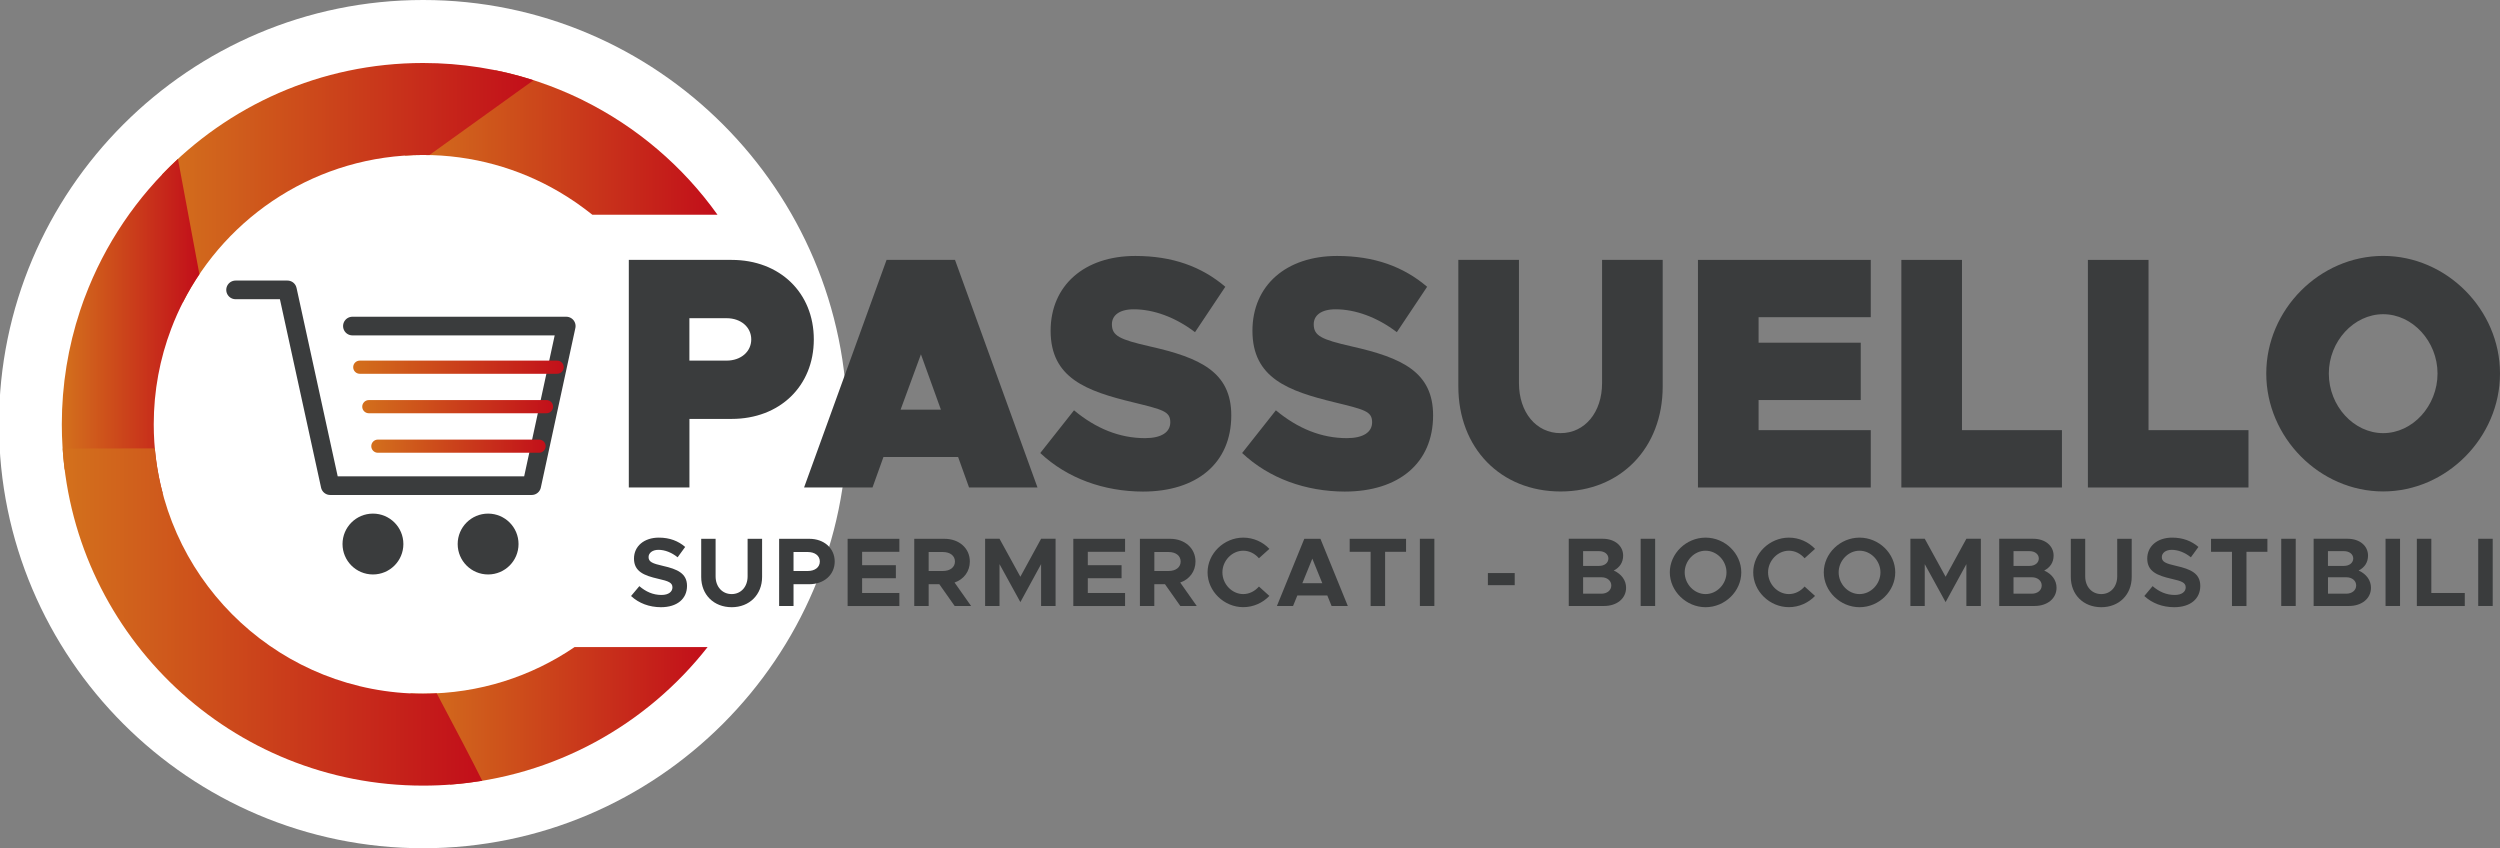
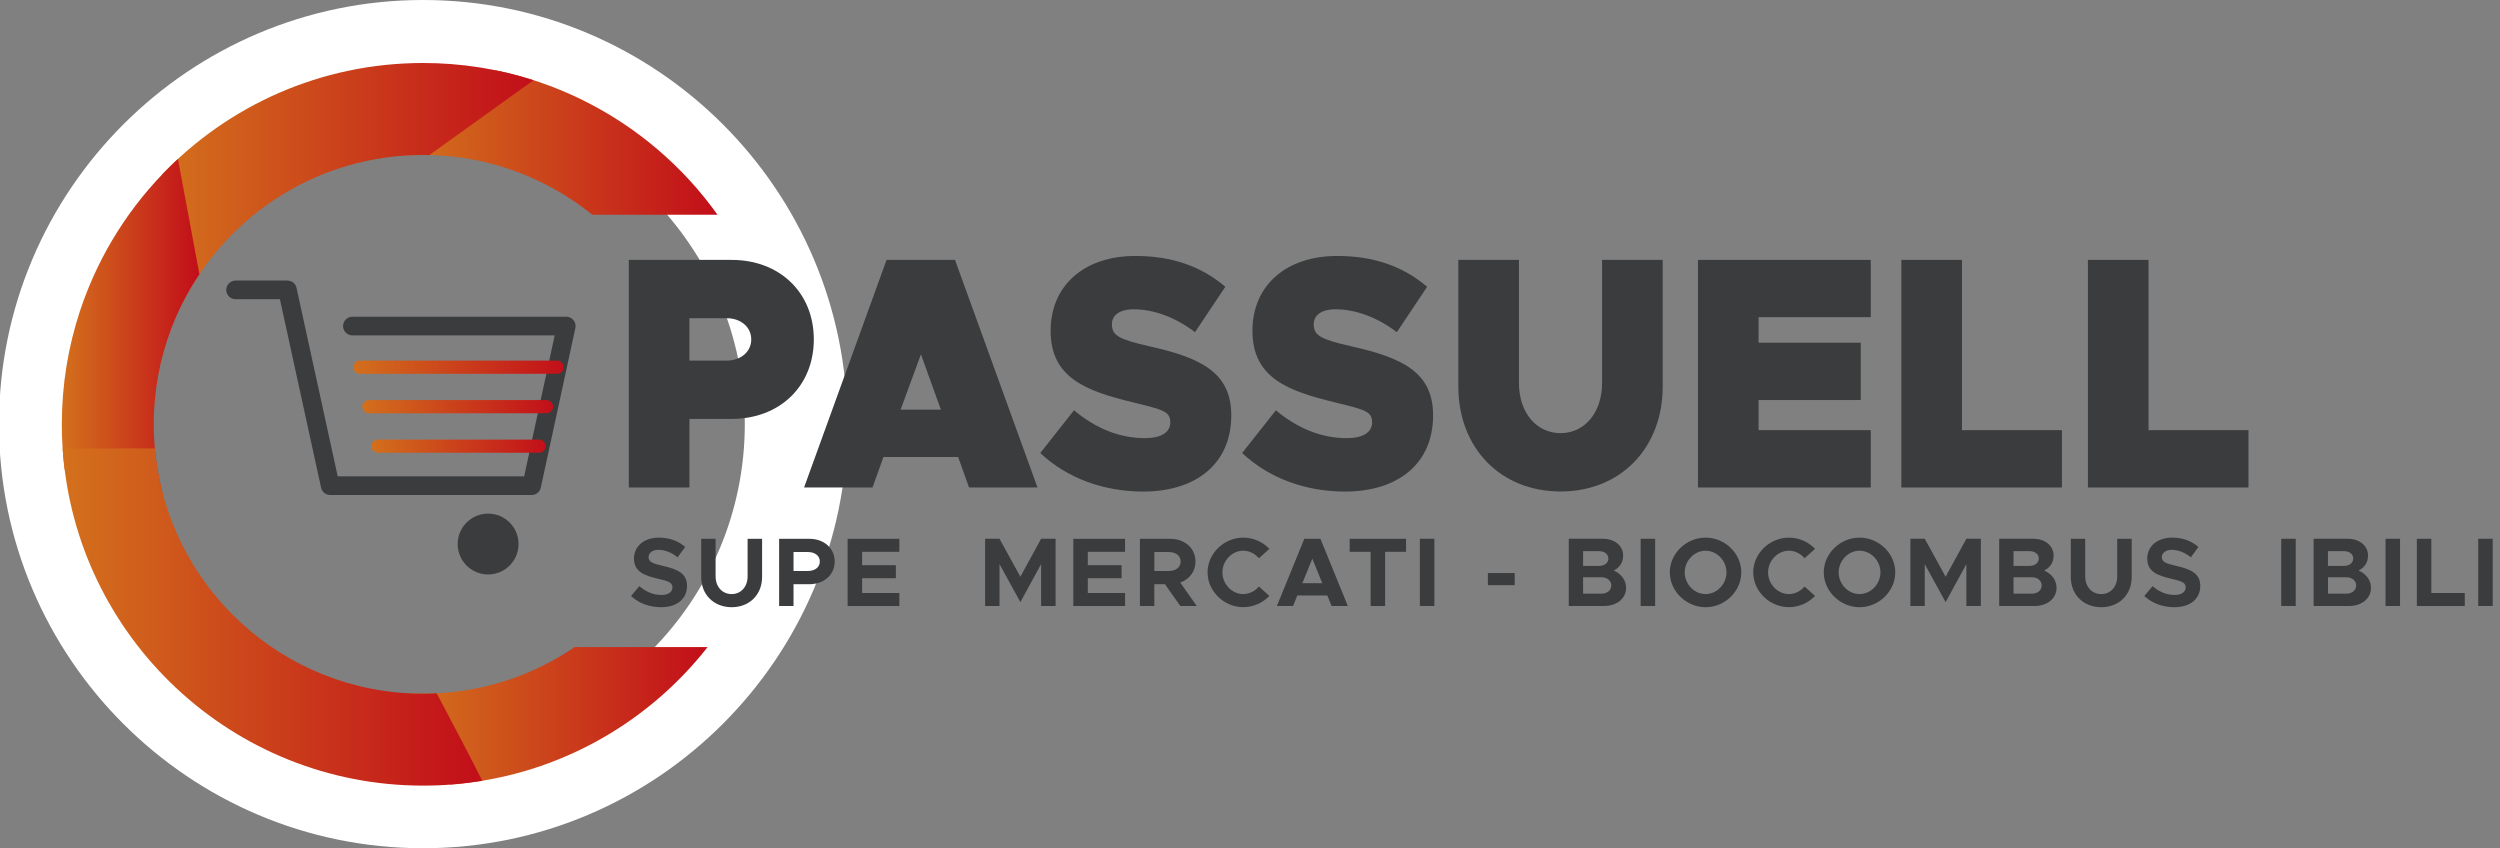
<svg xmlns="http://www.w3.org/2000/svg" xmlns:xlink="http://www.w3.org/1999/xlink" version="1.1" id="Livello_1" x="0px" y="0px" viewBox="0 0 569.45 193.21" style="enable-background:new 0 0 569.45 193.21;" xml:space="preserve">
  <rect x="0" y="0" width="569.45" height="193.21" fill="#808080" stroke="none" />
  <style type="text/css">
	.st0{fill:#FFFFFF;}
	.st1{fill:none;stroke:#3A3C3D;stroke-width:4.249;stroke-linecap:round;stroke-linejoin:round;stroke-miterlimit:10;}
	.st2{fill:url(#SVGID_1_);}
	.st3{fill:url(#SVGID_00000010311741027667512260000016197911155872617129_);}
	.st4{fill:url(#SVGID_00000108309058119188653250000015034886321895907767_);}
	.st5{fill:#3A3C3D;}
	
		.st6{clip-path:url(#SVGID_00000165928114741924304550000017327481728875167138_);fill:url(#SVGID_00000160890544817987348530000003021568238522751161_);}
	
		.st7{clip-path:url(#SVGID_00000059291666613505306600000003113502238167693718_);fill:url(#SVGID_00000074415449796043029830000002454962682259350701_);}
	
		.st8{clip-path:url(#SVGID_00000103224821518889291050000003234727199537061547_);fill:url(#SVGID_00000095311502047710466250000015145003341342672821_);}
	
		.st9{clip-path:url(#SVGID_00000077296240439493986770000000043127160054625413_);fill:url(#SVGID_00000029014109283290268610000003039514830142629564_);}
	
		.st10{clip-path:url(#SVGID_00000132053594084503240230000004668476274195665557_);fill:url(#SVGID_00000077320243607286223610000009699929374624946599_);}
</style>
-   <path class="st0" d="M96.38,179.54c46.91,0,84.94-38.03,84.94-84.94c0-46.91-38.03-84.94-84.94-84.94S11.44,47.69,11.44,94.6  C11.44,141.52,49.47,179.54,96.38,179.54" />
  <path class="st0" d="M96.38,193.21c-53.27,0-96.61-43.34-96.61-96.6S43.11,0,96.38,0s96.61,43.34,96.61,96.6  S149.65,193.21,96.38,193.21z M96.38,23.33c-40.4,0-73.27,32.87-73.27,73.27c0,40.4,32.87,73.27,73.27,73.27  s73.27-32.87,73.27-73.27C169.65,56.2,136.78,23.33,96.38,23.33z" />
  <polyline class="st1" points="53.66,66.03 65.47,66.03 75.21,110.62 121.11,110.62 128.98,74.27 80.27,74.27 " />
  <linearGradient id="SVGID_1_" gradientUnits="userSpaceOnUse" x1="-147.411" y1="406.328" x2="-146.411" y2="406.328" gradientTransform="matrix(49.213 0 0 -49.213 7334.342 20080.256)">
    <stop offset="0" style="stop-color:#D3711C" />
    <stop offset="1" style="stop-color:#C20E1A" />
  </linearGradient>
  <path class="st2" d="M81.95,82.14h44.96c0.83,0,1.5,0.67,1.5,1.5c0,0.83-0.67,1.5-1.5,1.5H81.95c-0.83,0-1.5-0.67-1.5-1.5  C80.45,82.81,81.12,82.14,81.95,82.14" />
  <linearGradient id="SVGID_00000115503296471856276310000008732990182195104950_" gradientUnits="userSpaceOnUse" x1="-147.411" y1="406.207" x2="-146.411" y2="406.207" gradientTransform="matrix(44.717 0 0 -44.717 6673.586 18256.812)">
    <stop offset="0" style="stop-color:#D3711C" />
    <stop offset="1" style="stop-color:#C20E1A" />
  </linearGradient>
  <path style="fill:url(#SVGID_00000115503296471856276310000008732990182195104950_);" d="M84.01,91.13h40.47  c0.83,0,1.5,0.67,1.5,1.5c0,0.83-0.67,1.5-1.5,1.5H84.01c-0.83,0-1.5-0.67-1.5-1.5C82.51,91.8,83.19,91.13,84.01,91.13" />
  <linearGradient id="SVGID_00000155832543188797296800000002064262032575743415_" gradientUnits="userSpaceOnUse" x1="-147.411" y1="406.085" x2="-146.411" y2="406.085" gradientTransform="matrix(40.969 0 0 -40.969 6123.285 16738.738)">
    <stop offset="0" style="stop-color:#D3711C" />
    <stop offset="1" style="stop-color:#C20E1A" />
  </linearGradient>
  <path style="fill:url(#SVGID_00000155832543188797296800000002064262032575743415_);" d="M86.07,100.13h36.72  c0.83,0,1.5,0.67,1.5,1.5c0,0.83-0.67,1.5-1.5,1.5H86.07c-0.83,0-1.5-0.67-1.5-1.5C84.57,100.8,85.25,100.13,86.07,100.13" />
-   <path class="st5" d="M78.02,123.92c0-3.83,3.1-6.93,6.93-6.93c3.83,0,6.93,3.1,6.93,6.93c0,3.83-3.1,6.93-6.93,6.93  C81.12,130.85,78.02,127.75,78.02,123.92" />
  <path class="st5" d="M104.25,123.92c0-3.83,3.1-6.93,6.93-6.93c3.83,0,6.93,3.1,6.93,6.93c0,3.83-3.1,6.93-6.93,6.93  C107.35,130.85,104.25,127.75,104.25,123.92" />
  <path class="st5" d="M143.23,59.2h23.42c10.96,0,18.72,7.47,18.72,18.11c0,10.64-7.76,18.11-18.72,18.11h-9.61v15.62h-13.81V59.2z   M165.5,82.14c3.27,0,5.62-2.04,5.62-4.83c0-2.79-2.35-4.83-5.62-4.83h-8.47v9.66H165.5z" />
  <path class="st5" d="M218.24,104.1h-17.01l-2.49,6.94h-15.59l18.79-51.84h15.59l18.79,51.84h-15.59L218.24,104.1z M214.32,93.31  l-4.55-12.6l-4.63,12.6H214.32z" />
  <path class="st5" d="M236.95,103.19l7.69-9.73c4.98,4.15,10.39,6.34,16.16,6.34c3.77,0,5.77-1.36,5.77-3.62  c0-2.49-1.71-2.87-8.47-4.53c-10.61-2.57-18.79-5.51-18.79-16.3c0-10.34,7.69-17.05,19.29-17.05c8.47,0,15.09,2.42,20.5,7.02  l-6.9,10.34c-4.55-3.47-9.54-5.21-13.95-5.21c-3.35,0-4.98,1.43-4.98,3.4c0,2.64,1.71,3.47,8.68,5.06  c11.39,2.57,18.51,5.81,18.51,15.7c0,10.94-7.9,17.36-20.14,17.36C251.47,111.94,243.14,109,236.95,103.19" />
  <path class="st5" d="M282.93,103.19l7.69-9.73c4.98,4.15,10.39,6.34,16.15,6.34c3.77,0,5.77-1.36,5.77-3.62  c0-2.49-1.71-2.87-8.47-4.53c-10.61-2.57-18.79-5.51-18.79-16.3c0-10.34,7.69-17.05,19.29-17.05c8.47,0,15.09,2.42,20.5,7.02  l-6.9,10.34c-4.55-3.47-9.54-5.21-13.95-5.21c-3.35,0-4.98,1.43-4.98,3.4c0,2.64,1.71,3.47,8.68,5.06  c11.39,2.57,18.51,5.81,18.51,15.7c0,10.94-7.9,17.36-20.14,17.36C297.45,111.94,289.12,109,282.93,103.19" />
  <path class="st5" d="M332.18,88.02V59.2h13.81v28.07c0,6.64,3.91,11.39,9.46,11.39c5.55,0,9.47-4.75,9.47-11.39V59.2h13.81v28.83  c0,14.04-9.61,23.92-23.27,23.92C341.79,111.94,332.18,102.06,332.18,88.02" />
  <polygon class="st5" points="400.57,72.25 400.57,78.06 423.84,78.06 423.84,91.12 400.57,91.12 400.57,97.98 426.12,97.98   426.12,111.04 386.76,111.04 386.76,59.2 426.12,59.2 426.12,72.25 " />
  <polygon class="st5" points="469.67,97.98 469.67,111.04 433.09,111.04 433.09,59.2 446.9,59.2 446.9,97.98 " />
  <polygon class="st5" points="512.16,97.98 512.16,111.04 475.58,111.04 475.58,59.2 489.39,59.2 489.39,97.98 " />
-   <path class="st5" d="M516.21,85.08c0-14.56,12.17-26.79,26.62-26.79s26.62,12.22,26.62,26.79c0,14.57-12.17,26.86-26.62,26.86  S516.21,99.65,516.21,85.08 M555.22,85.08c0-7.32-5.69-13.51-12.38-13.51s-12.38,6.19-12.38,13.51c0,7.4,5.69,13.58,12.38,13.58  S555.22,92.48,555.22,85.08" />
  <path class="st5" d="M143.74,135.76l1.89-2.25c1.45,1.25,3.1,2.01,5.04,2.01c1.65,0,2.5-0.76,2.5-1.72c0-1.09-0.89-1.43-3.23-1.96  c-3.23-0.74-5.53-1.65-5.53-4.61c0-2.83,2.32-4.77,5.66-4.77c2.5,0,4.44,0.78,6,2.12l-1.72,2.36c-1.36-1.09-2.9-1.7-4.37-1.7  c-1.4,0-2.25,0.74-2.25,1.65c0,1.11,0.91,1.47,3.28,2.01c3.3,0.74,5.48,1.72,5.48,4.55c0,2.92-2.21,4.86-5.95,4.86  C147.88,138.3,145.52,137.41,143.74,135.76" />
  <path class="st5" d="M159.72,131.42v-8.69H163v8.56c0,2.36,1.52,4.03,3.66,4.03c2.12,0,3.63-1.67,3.63-4.03v-8.56h3.3v8.69  c0,4.03-2.88,6.89-6.93,6.89C162.57,138.3,159.72,135.45,159.72,131.42" />
  <path class="st5" d="M177.47,122.73h6.89c3.32,0,5.77,2.14,5.77,5.17c0,3.03-2.45,5.17-5.77,5.17h-3.61v4.97h-3.28V122.73z   M184,130.06c1.63,0,2.74-0.85,2.74-2.16s-1.11-2.16-2.74-2.16h-3.25v4.32H184z" />
  <polygon class="st5" points="196.37,125.69 196.37,128.74 204.06,128.74 204.06,131.71 196.37,131.71 196.37,135.07 204.86,135.07   204.86,138.04 193.07,138.04 193.07,122.73 204.86,122.73 204.86,125.69 " />
-   <path class="st5" d="M217.46,138.04l-3.5-4.97h-2.43v4.97h-3.28v-15.31h6.89c3.32,0,5.77,2.14,5.77,5.17c0,2.27-1.38,4.06-3.48,4.79  l3.77,5.35H217.46z M211.53,130.06h3.25c1.63,0,2.74-0.85,2.74-2.16s-1.11-2.16-2.74-2.16h-3.25V130.06z" />
  <polygon class="st5" points="224.39,122.72 227.67,122.72 232.42,131.37 237.14,122.72 240.44,122.72 240.44,138.04 237.14,138.04   237.14,128.5 232.42,137.15 227.67,128.5 227.67,138.04 224.39,138.04 " />
  <polygon class="st5" points="247.78,125.69 247.78,128.74 255.47,128.74 255.47,131.71 247.78,131.71 247.78,135.07 256.27,135.07   256.27,138.04 244.48,138.04 244.48,122.73 256.27,122.73 256.27,125.69 " />
  <path class="st5" d="M268.86,138.04l-3.5-4.97h-2.43v4.97h-3.28v-15.31h6.89c3.32,0,5.77,2.14,5.77,5.17c0,2.27-1.38,4.06-3.48,4.79  l3.77,5.35H268.86z M262.94,130.06h3.25c1.63,0,2.74-0.85,2.74-2.16s-1.11-2.16-2.74-2.16h-3.25V130.06z" />
  <path class="st5" d="M275.06,130.37c0-4.3,3.74-7.91,8.13-7.91c2.32,0,4.46,0.98,5.95,2.56l-2.38,2.14  c-0.89-1.03-2.16-1.72-3.57-1.72c-2.56,0-4.75,2.27-4.75,4.93c0,2.68,2.18,4.95,4.75,4.95c1.4,0,2.68-0.69,3.57-1.72l2.38,2.14  c-1.49,1.56-3.63,2.56-5.95,2.56C278.81,138.3,275.06,134.67,275.06,130.37" />
  <path class="st5" d="M302.33,135.63h-6.82l-0.98,2.41h-3.68l6.24-15.31h3.68l6.24,15.31h-3.7L302.33,135.63z M301.19,132.84  l-2.27-5.59l-2.27,5.59H301.19z" />
  <polygon class="st5" points="312.2,125.69 307.43,125.69 307.43,122.73 320.27,122.73 320.27,125.69 315.5,125.69 315.5,138.04   312.2,138.04 " />
  <rect x="323.42" y="122.72" class="st5" width="3.3" height="15.31" />
  <rect x="338.91" y="130.53" class="st5" width="6.11" height="2.76" />
  <path class="st5" d="M357.32,122.72h7.76c2.74,0,4.64,1.61,4.64,3.83c0,1.56-0.78,2.7-2.14,3.41c1.78,0.8,2.81,2.23,2.81,3.92  c0,2.45-2.1,4.15-5.01,4.15h-8.05V122.72z M364.26,128.9c1.23,0,2.1-0.71,2.1-1.69c0-0.96-0.87-1.67-2.1-1.67h-3.66v3.37H364.26z   M364.77,135.23c1.31,0,2.25-0.78,2.25-1.87c0-1.09-0.94-1.87-2.25-1.87h-4.17v3.74H364.77z" />
  <rect x="373.71" y="122.72" class="st5" width="3.3" height="15.31" />
  <path class="st5" d="M380.35,130.37c0-4.3,3.74-7.91,8.14-7.91c4.44,0,8.14,3.61,8.14,7.91c0,4.3-3.7,7.94-8.14,7.94  C384.1,138.3,380.35,134.67,380.35,130.37 M393.26,130.37c0-2.65-2.18-4.93-4.77-4.93c-2.56,0-4.75,2.27-4.75,4.93  c0,2.68,2.18,4.95,4.75,4.95C391.07,135.32,393.26,133.04,393.26,130.37" />
  <path class="st5" d="M399.35,130.37c0-4.3,3.74-7.91,8.13-7.91c2.32,0,4.46,0.98,5.95,2.56l-2.38,2.14  c-0.89-1.03-2.16-1.72-3.57-1.72c-2.56,0-4.75,2.27-4.75,4.93c0,2.68,2.18,4.95,4.75,4.95c1.41,0,2.68-0.69,3.57-1.72l2.38,2.14  c-1.49,1.56-3.63,2.56-5.95,2.56C403.09,138.3,399.35,134.67,399.35,130.37" />
  <path class="st5" d="M415.42,130.37c0-4.3,3.74-7.91,8.14-7.91c4.44,0,8.14,3.61,8.14,7.91c0,4.3-3.7,7.94-8.14,7.94  C419.16,138.3,415.42,134.67,415.42,130.37 M428.33,130.37c0-2.65-2.18-4.93-4.77-4.93c-2.56,0-4.75,2.27-4.75,4.93  c0,2.68,2.18,4.95,4.75,4.95C426.14,135.32,428.33,133.04,428.33,130.37" />
  <polygon class="st5" points="435.15,122.72 438.42,122.72 443.17,131.37 447.9,122.72 451.2,122.72 451.2,138.04 447.9,138.04   447.9,128.5 443.17,137.15 438.42,128.5 438.42,138.04 435.15,138.04 " />
  <path class="st5" d="M455.37,122.72h7.76c2.74,0,4.64,1.61,4.64,3.83c0,1.56-0.78,2.7-2.14,3.41c1.78,0.8,2.81,2.23,2.81,3.92  c0,2.45-2.1,4.15-5.01,4.15h-8.05V122.72z M462.3,128.9c1.23,0,2.1-0.71,2.1-1.69c0-0.96-0.87-1.67-2.1-1.67h-3.66v3.37H462.3z   M462.81,135.23c1.31,0,2.25-0.78,2.25-1.87c0-1.09-0.94-1.87-2.25-1.87h-4.17v3.74H462.81z" />
  <path class="st5" d="M471.69,131.42v-8.69h3.28v8.56c0,2.36,1.52,4.03,3.66,4.03c2.12,0,3.63-1.67,3.63-4.03v-8.56h3.3v8.69  c0,4.03-2.88,6.89-6.93,6.89C474.54,138.3,471.69,135.45,471.69,131.42" />
  <path class="st5" d="M488.43,135.76l1.89-2.25c1.45,1.25,3.1,2.01,5.04,2.01c1.65,0,2.5-0.76,2.5-1.72c0-1.09-0.89-1.43-3.23-1.96  c-3.23-0.74-5.53-1.65-5.53-4.61c0-2.83,2.32-4.77,5.66-4.77c2.5,0,4.43,0.78,6,2.12l-1.72,2.36c-1.36-1.09-2.9-1.7-4.37-1.7  c-1.4,0-2.25,0.74-2.25,1.65c0,1.11,0.91,1.47,3.28,2.01c3.3,0.74,5.48,1.72,5.48,4.55c0,2.92-2.21,4.86-5.95,4.86  C492.57,138.3,490.21,137.41,488.43,135.76" />
-   <polygon class="st5" points="508.4,125.69 503.63,125.69 503.63,122.73 516.47,122.73 516.47,125.69 511.7,125.69 511.7,138.04   508.4,138.04 " />
  <rect x="519.62" y="122.72" class="st5" width="3.3" height="15.31" />
  <path class="st5" d="M526.99,122.72h7.76c2.74,0,4.64,1.61,4.64,3.83c0,1.56-0.78,2.7-2.14,3.41c1.78,0.8,2.81,2.23,2.81,3.92  c0,2.45-2.09,4.15-5.01,4.15h-8.05V122.72z M533.92,128.9c1.23,0,2.1-0.71,2.1-1.69c0-0.96-0.87-1.67-2.1-1.67h-3.66v3.37H533.92z   M534.44,135.23c1.31,0,2.25-0.78,2.25-1.87c0-1.09-0.94-1.87-2.25-1.87h-4.17v3.74H534.44z" />
  <rect x="543.38" y="122.72" class="st5" width="3.3" height="15.31" />
  <polygon class="st5" points="561.43,135.07 561.43,138.04 550.51,138.04 550.51,122.72 553.81,122.72 553.81,135.07 " />
  <rect x="564.49" y="122.72" class="st5" width="3.3" height="15.31" />
  <g>
    <defs>
      <path id="SVGID_00000119118234790017186630000006498874319603670457_" d="M130.88,147.39c-9.83,6.7-21.71,10.61-34.5,10.61    c-0.98,0-1.95-0.02-2.92-0.07c2.1,4.71,5.81,13.1,9.09,20.78c23.78-1.76,44.76-13.62,58.63-31.32H130.88z" />
    </defs>
    <clipPath id="SVGID_00000176007719753580804450000017594684838484526753_">
      <use xlink:href="#SVGID_00000119118234790017186630000006498874319603670457_" style="overflow:visible;" />
    </clipPath>
    <linearGradient id="SVGID_00000160184887966913046460000017710860935071871105_" gradientUnits="userSpaceOnUse" x1="-147.411" y1="406.657" x2="-146.411" y2="406.657" gradientTransform="matrix(67.719 0 0 -67.719 10075.931 27701.42)">
      <stop offset="0" style="stop-color:#D3711C" />
      <stop offset="1" style="stop-color:#C20E1A" />
    </linearGradient>
    <rect x="93.46" y="147.39" style="clip-path:url(#SVGID_00000176007719753580804450000017594684838484526753_);fill:url(#SVGID_00000160184887966913046460000017710860935071871105_);" width="67.72" height="31.32" />
  </g>
  <g>
    <defs>
      <path id="SVGID_00000102521527202067409070000009158575569765246126_" d="M92.19,35.44c1.38-0.09,2.78-0.14,4.19-0.14    c11.25,0,21.79,3.04,30.85,8.32c0,0,0,0,0,0c1.34,0.78,2.64,1.61,3.91,2.48c0.13,0.09,0.27,0.19,0.4,0.28    c1.15,0.81,2.28,1.65,3.38,2.53h28.51c-7.86-11.02-18.37-20-30.59-26.05v-0.01c-0.14-0.07-0.28-0.13-0.41-0.2    c-0.11-0.05-0.22-0.11-0.33-0.17c0,0,0,0.01,0,0.01c-6.04-2.91-12.48-5.11-19.22-6.49L92.19,35.44z" />
    </defs>
    <clipPath id="SVGID_00000173146178585539340310000005288374532367442585_">
      <use xlink:href="#SVGID_00000102521527202067409070000009158575569765246126_" style="overflow:visible;" />
    </clipPath>
    <linearGradient id="SVGID_00000128460421518221595790000011320077961018092932_" gradientUnits="userSpaceOnUse" x1="-147.411" y1="406.701" x2="-146.411" y2="406.701" gradientTransform="matrix(71.237 0 0 -71.237 10593.308 29004.693)">
      <stop offset="0" style="stop-color:#D3711C" />
      <stop offset="1" style="stop-color:#C20E1A" />
    </linearGradient>
    <rect x="92.19" y="16.01" style="clip-path:url(#SVGID_00000173146178585539340310000005288374532367442585_);fill:url(#SVGID_00000128460421518221595790000011320077961018092932_);" width="71.24" height="32.9" />
  </g>
  <g>
    <defs>
      <path id="SVGID_00000047783143117099044540000000143434313628763022_" d="M36.93,39.74c1.8,11.76,3.54,22.87,4.66,29.27    c10.11-20,30.85-33.71,54.79-33.71c0.47,0,0.94,0.02,1.41,0.03c8.74-6.27,17.07-12.27,23.74-17.06    c-7.93-2.54-16.38-3.92-25.15-3.92C73.01,14.35,51.91,24.09,36.93,39.74" />
    </defs>
    <clipPath id="SVGID_00000099659695587977128180000007136233865588326044_">
      <use xlink:href="#SVGID_00000047783143117099044540000000143434313628763022_" style="overflow:visible;" />
    </clipPath>
    <linearGradient id="SVGID_00000156547455239528521020000013510619659636205729_" gradientUnits="userSpaceOnUse" x1="-147.411" y1="406.832" x2="-146.411" y2="406.832" gradientTransform="matrix(84.601 0 0 -84.601 12507.973 34460)">
      <stop offset="0" style="stop-color:#D3711C" />
      <stop offset="1" style="stop-color:#C20E1A" />
    </linearGradient>
    <rect x="36.93" y="14.35" style="clip-path:url(#SVGID_00000099659695587977128180000007136233865588326044_);fill:url(#SVGID_00000156547455239528521020000013510619659636205729_);" width="84.6" height="54.66" />
  </g>
  <g>
    <defs>
      <path id="SVGID_00000029016223629117816040000006455835883078895543_" d="M19.3,67.77L19.3,67.77c-0.05,0.11-0.09,0.22-0.13,0.33    c-0.07,0.18-0.13,0.37-0.2,0.55c-0.22,0.6-0.43,1.21-0.63,1.82c-0.04,0.11-0.08,0.22-0.11,0.33h0    c-2.69,8.13-4.15,16.82-4.15,25.85c0,3.47,0.22,6.89,0.63,10.25l16.58,15.36l5.74-9.98c-1.31-4.99-2.01-10.23-2.01-15.63    c0-7.67,1.41-15,3.98-21.77c1.67-4.4,3.83-8.57,6.42-12.42l-4.89-26.26C31.19,44.84,23.85,55.62,19.3,67.77" />
    </defs>
    <clipPath id="SVGID_00000126300563713965926590000008955406018452059064_">
      <use xlink:href="#SVGID_00000029016223629117816040000006455835883078895543_" style="overflow:visible;" />
    </clipPath>
    <linearGradient id="SVGID_00000002358739207652667620000009139104438790365328_" gradientUnits="userSpaceOnUse" x1="-147.411" y1="405.641" x2="-146.411" y2="405.641" gradientTransform="matrix(31.349 0 0 -31.349 4635.206 12795.528)">
      <stop offset="0" style="stop-color:#D3711C" />
      <stop offset="1" style="stop-color:#C20E1A" />
    </linearGradient>
    <rect x="14.08" y="36.19" style="clip-path:url(#SVGID_00000126300563713965926590000008955406018452059064_);fill:url(#SVGID_00000002358739207652667620000009139104438790365328_);" width="31.35" height="86.06" />
  </g>
  <g>
    <defs>
      <path id="SVGID_00000019651973211889895910000005477687668776278401_" d="M14.27,102.17c2.84,42.88,38.52,76.78,82.11,76.78    c4.59,0,9.08-0.38,13.47-1.1c-2.24-4.5-6.01-11.7-10.38-19.93c-1.02,0.05-2.05,0.09-3.09,0.09c-32.04,0-58.34-24.56-61.11-55.88    C28.57,102.14,21.39,102.16,14.27,102.17" />
    </defs>
    <clipPath id="SVGID_00000121252513799973560970000000384201192194451632_">
      <use xlink:href="#SVGID_00000019651973211889895910000005477687668776278401_" style="overflow:visible;" />
    </clipPath>
    <linearGradient id="SVGID_00000157265783499540186900000016600414612579245458_" gradientUnits="userSpaceOnUse" x1="-147.411" y1="406.913" x2="-146.411" y2="406.913" gradientTransform="matrix(95.577 0 0 -95.577 14103.363 39032.152)">
      <stop offset="0" style="stop-color:#D3711C" />
      <stop offset="1" style="stop-color:#C20E1A" />
    </linearGradient>
    <rect x="14.27" y="102.12" style="clip-path:url(#SVGID_00000121252513799973560970000000384201192194451632_);fill:url(#SVGID_00000157265783499540186900000016600414612579245458_);" width="95.58" height="76.82" />
  </g>
</svg>